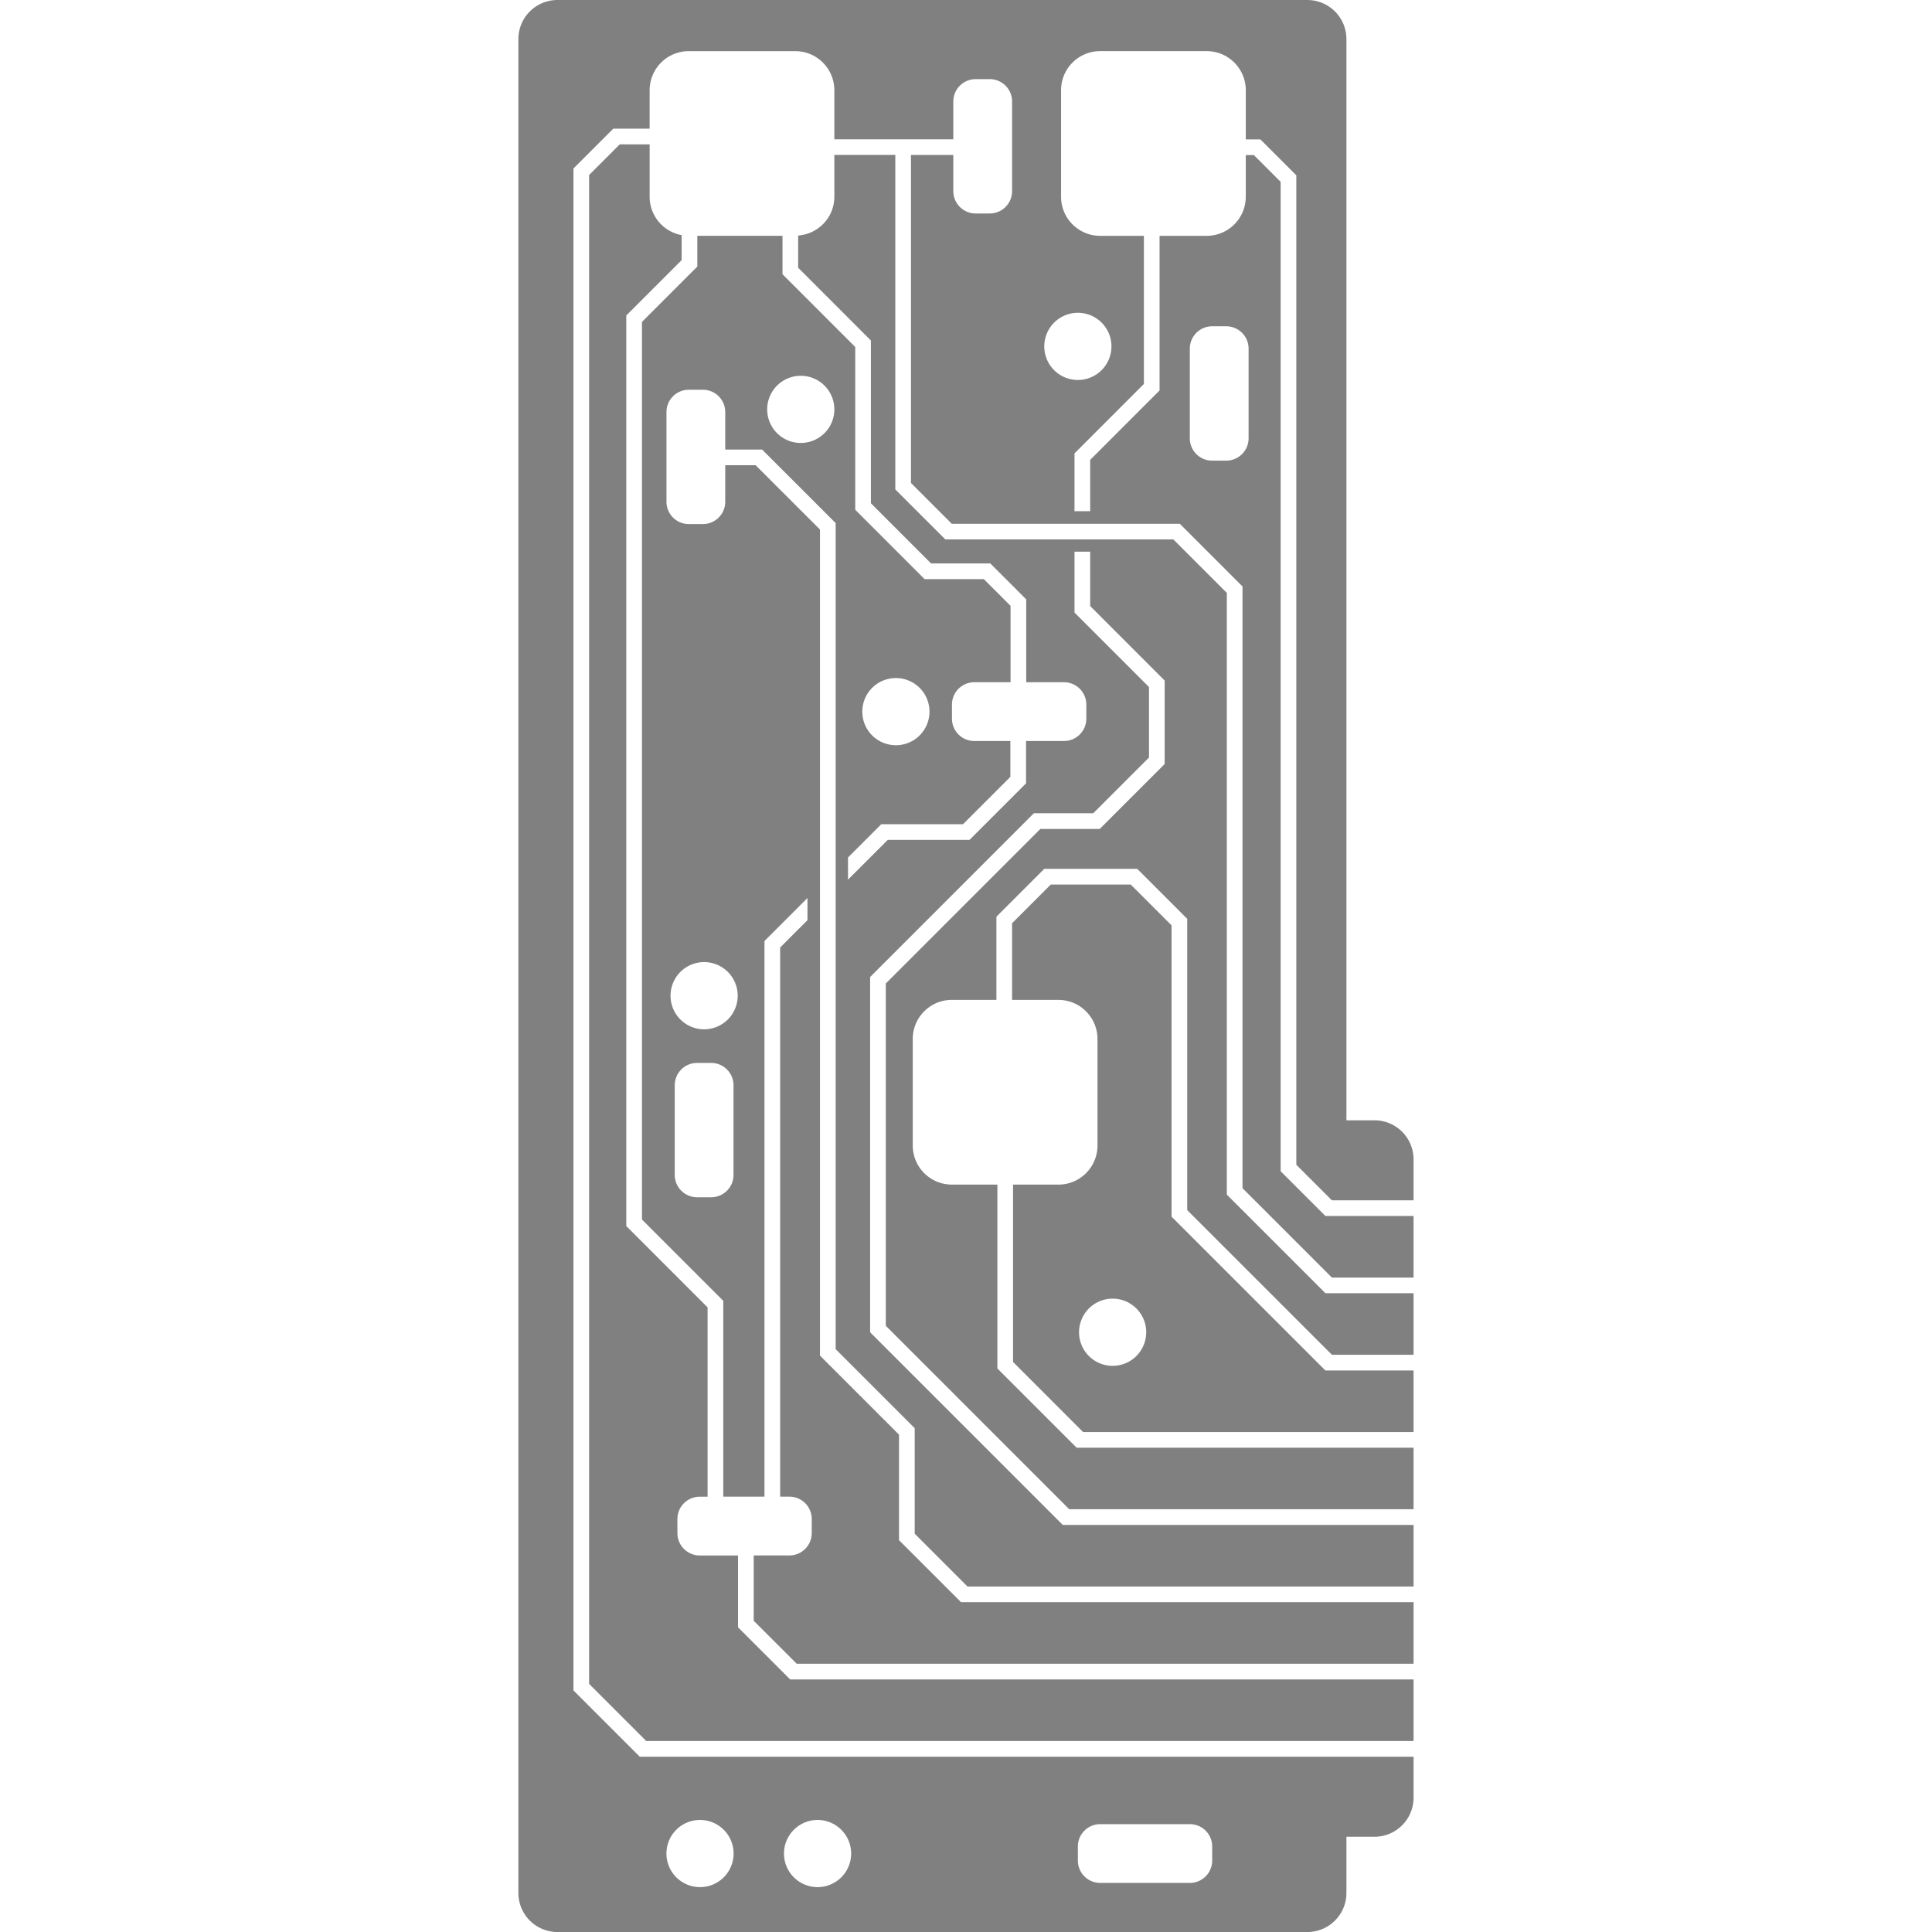
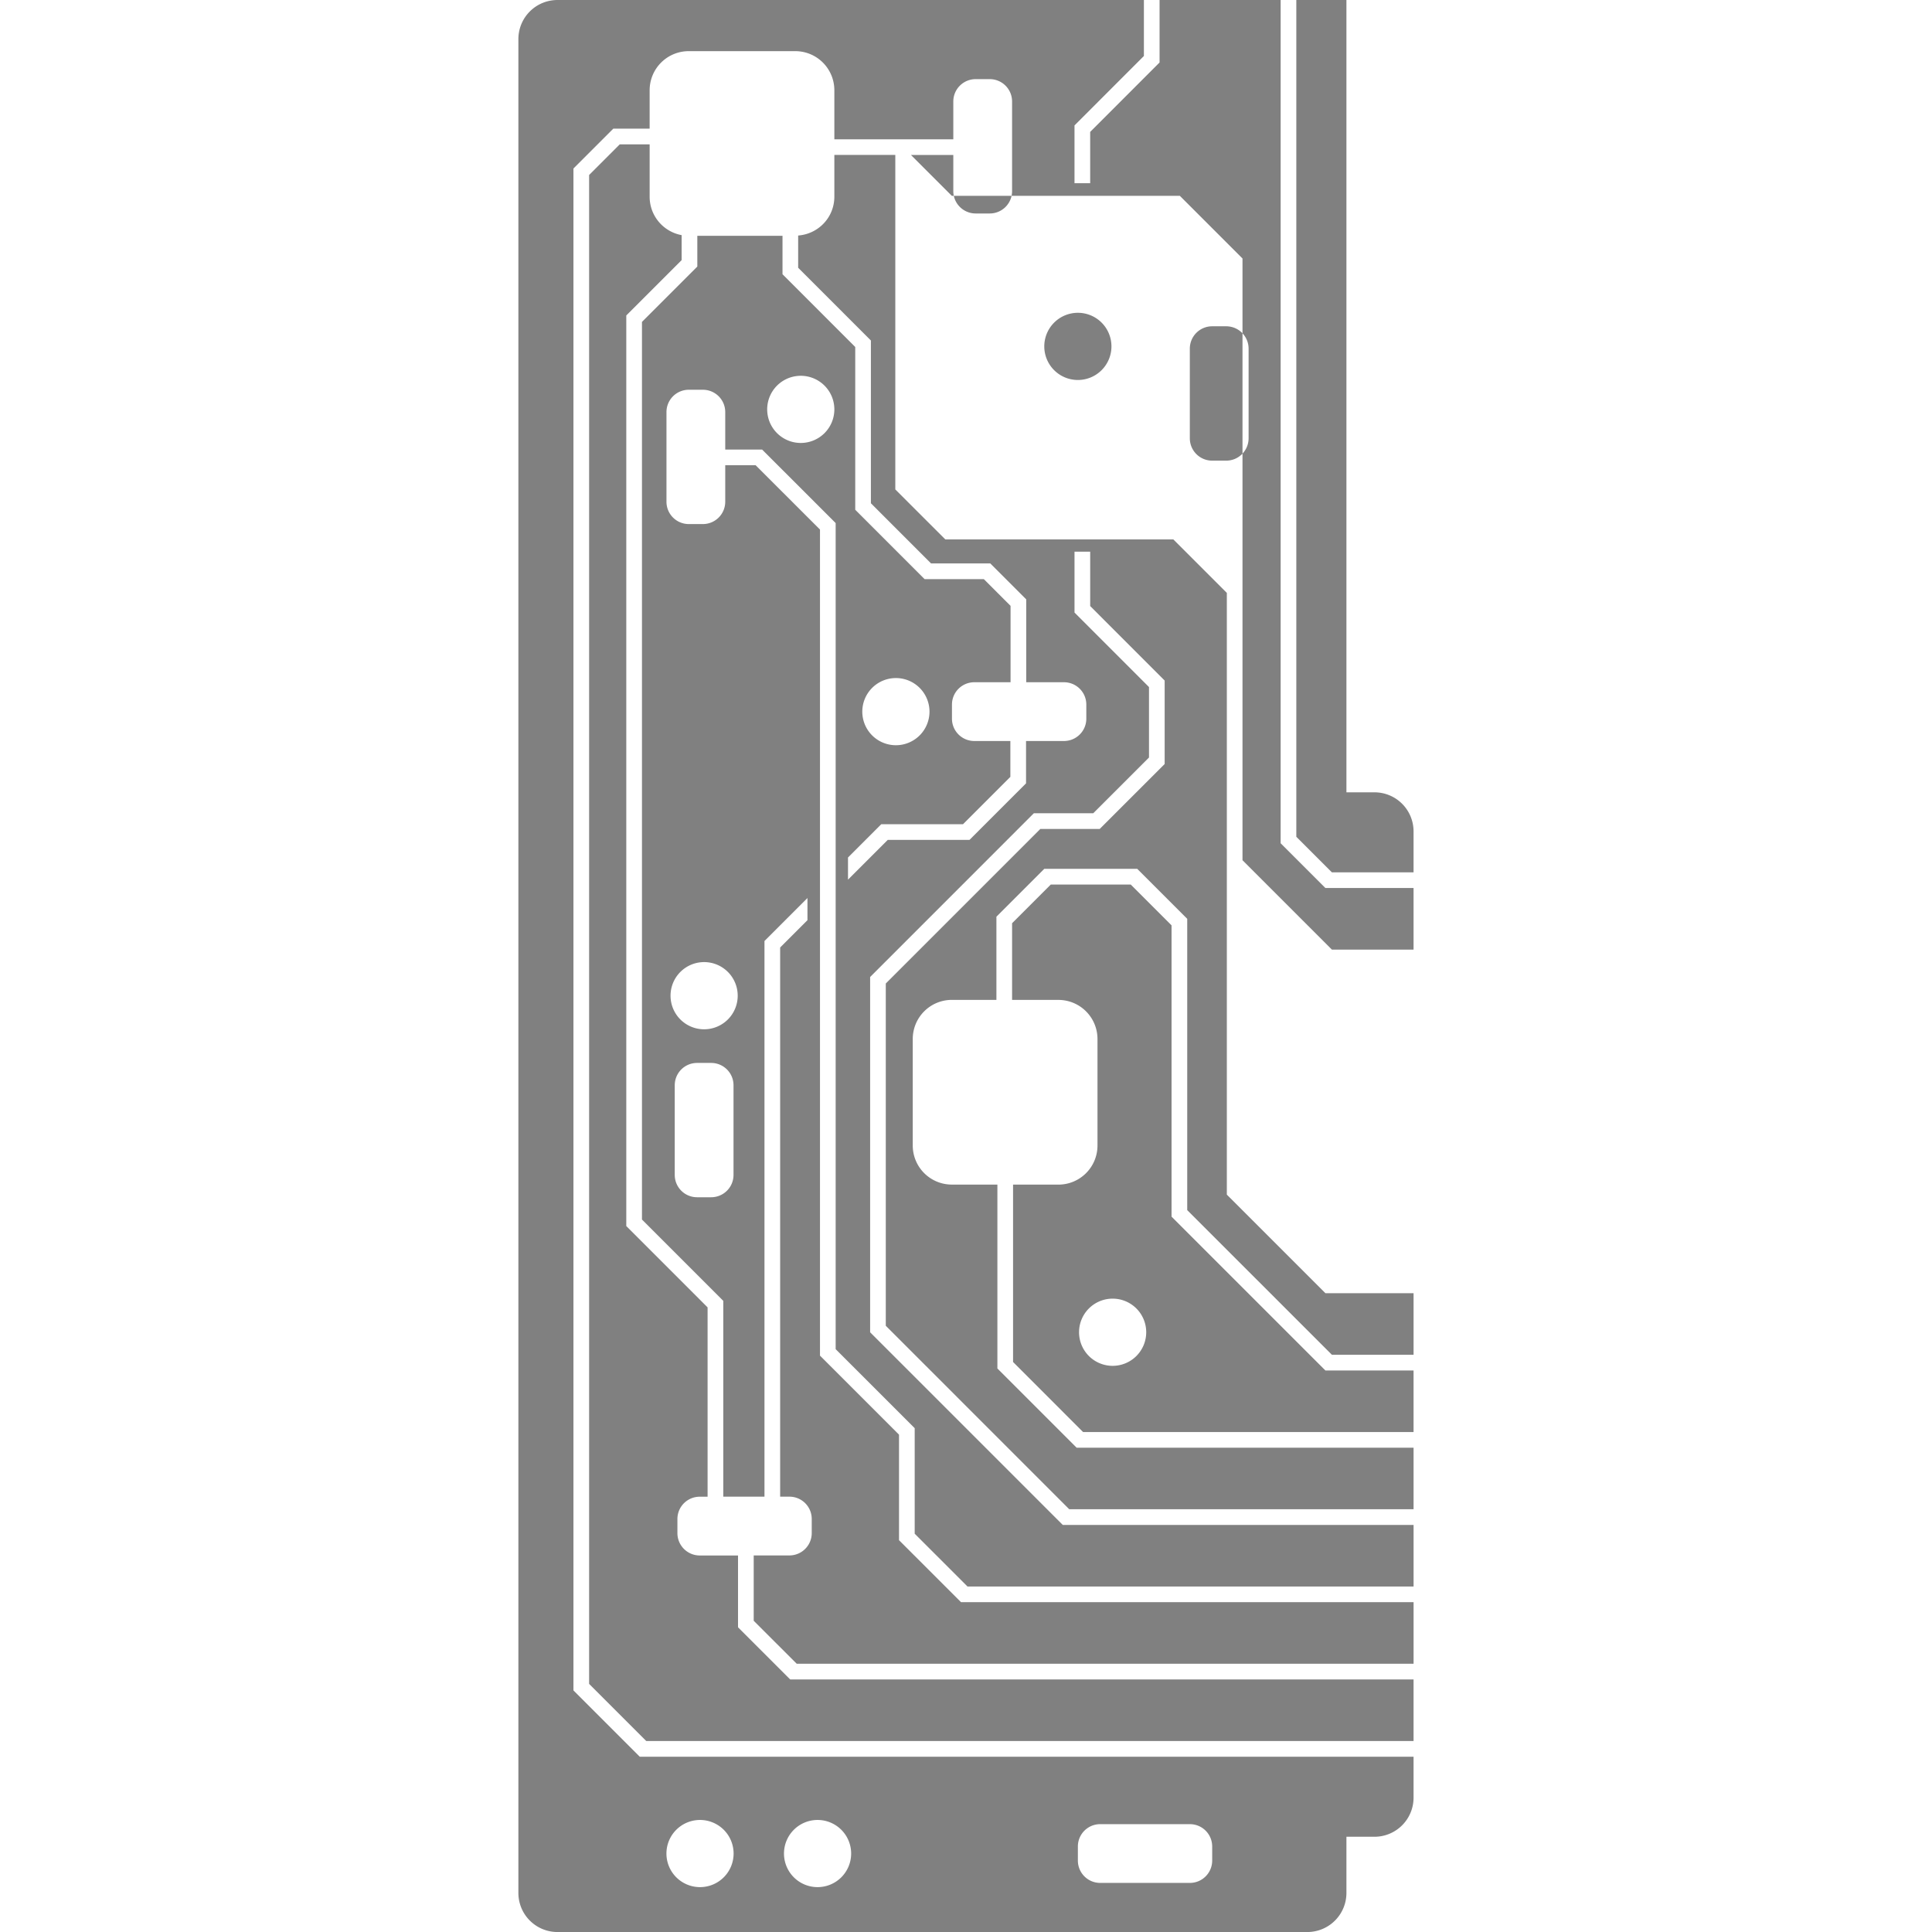
<svg xmlns="http://www.w3.org/2000/svg" width="72.249mm" height="72.249mm" version="1.1" viewBox="0 0 256 256">
  <g transform="translate(-362.55 -406.21)">
-     <path d="m436.43 406.21c-2.876 0-5.192 2.316-5.192 5.192v245.62c0 2.876 2.316 5.192 5.192 5.192h99.337c2.876 0 5.192-2.316 5.192-5.192v-7.431h3.703c2.876 0 5.192-2.316 5.192-5.192v-5.415h-11.252-91.281l-8.786-8.786v-201.66l5.281-5.281h4.815v-5.078c0-2.876 2.316-5.192 5.192-5.192h14.091c2.876 0 5.192 2.316 5.192 5.192v6.49h8.076 7.686v-5.005c0-1.644 1.326-2.969 2.969-2.969h1.854c1.644 0 2.965 1.325 2.965 2.969v11.864c0 1.643-1.321 2.969-2.965 2.969h-1.854c-1.644 0-2.969-1.326-2.969-2.969v-4.782h-5.61v43.458l5.411 5.411h30.215l8.303 8.303v79.733l11.844 11.844h10.822v-8.161h-11.682l-5.93-5.93v-131.1l-3.545-3.545h-1.075v5.508c0 2.876-2.316 5.192-5.192 5.192h-6.23v20.488l-9.195 9.2v6.794h-2.077v-7.654l9.195-9.2v-19.628h-5.784c-2.876 0-5.192-2.316-5.192-5.192v-14.091c0-2.876 2.316-5.192 5.192-5.192h14.091c2.876 0 5.192 2.316 5.192 5.192v6.506h1.935l4.762 4.762v131.1l4.713 4.713h10.822v-5.411c0-2.876-2.316-5.192-5.192-5.192h-3.703v-143.25c0-2.876-2.316-5.192-5.192-5.192h-99.337zm8.246 19.121-4.064 4.064v199.94l7.569 7.569h90.421 11.252v-8.157h-11.252-71.345l-6.916-6.912v-9.516h-5.066c-1.644 0-2.965-1.326-2.965-2.969v-1.854c0-1.644 1.321-2.965 2.965-2.965h1.034v-25.088l-10.773-10.773v-120.66l7.334-7.334v-3.31c-2.416-0.447-4.239-2.546-4.239-5.095v-6.936h-3.955zm28.43 1.412v5.525c0 2.74-2.108 4.946-4.795 5.151v4.271l9.638 9.637v21.567l7.971 7.974h7.849l4.762 4.762v10.98h4.993c1.644 0 2.969 1.321 2.969 2.965v1.858c0 1.644-1.325 2.965-2.969 2.965h-5.018v5.61l-7.492 7.492h-10.83l-5.269 5.269v-2.937l4.409-4.409h10.83l6.275-6.275v-4.75h-4.77c-1.644 0-2.969-1.321-2.969-2.965v-1.858c0-1.644 1.325-2.965 2.969-2.965h4.795v-10.12l-3.545-3.545h-7.849l-9.187-9.191v-21.567l-9.637-9.638v-5.09h-11.288v4.072l-7.334 7.334v118.94l10.773 10.773v25.948h5.46v-73.628l5.695-5.695v2.937l-3.618 3.618v72.768h1.221c1.644 0 2.965 1.321 2.965 2.965v1.854c0 1.643-1.321 2.969-2.965 2.969h-4.725v8.656l5.699 5.695h70.485 11.252v-8.157h-11.252-48.715l-8.214-8.214v-13.982l-10.473-10.473v-109.46l-8.526-8.522h-4.028v4.831c0 1.644-1.326 2.965-2.969 2.965h-1.854c-1.644 0-2.965-1.322-2.965-2.965v-11.868c0-1.644 1.321-2.965 2.965-2.965h1.854c1.644 0 2.969 1.321 2.969 2.965v4.961h4.888l9.743 9.739v109.46l10.473 10.473v13.982l6.997 6.997h47.855 11.252v-8.161h-11.252-35.232l-25.526-25.526v-47.077l21.693-21.697h7.873l7.386-7.386v-9.337l-9.869-9.873v-8.064h2.077v7.204l9.869 9.873v11.057l-8.603 8.603h-7.869l-20.48 20.48v45.353l24.309 24.313h34.372 11.252v-8.157h-11.252-33.395l-10.498-10.497v-24.366h-6.024c-2.876 0-5.192-2.316-5.192-5.192v-14.091c0-2.876 2.316-5.192 5.192-5.192h5.894v-11.021l6.34-6.34h12.323l6.62 6.62v38.599l19.17 19.166h10.822v-8.157h-11.682l-13.061-13.061v-79.733l-7.086-7.086h-30.215l-6.628-6.624v-44.322h-8.076zm32.267 20.914a4.45 4.45 0 0 1 4.45 4.454 4.45 4.45 0 0 1-4.45 4.449 4.45 4.45 0 0 1-4.45-4.449 4.45 4.45 0 0 1 4.45-4.454zm17.799 1.789h1.854c1.644 0 2.969 1.325 2.969 2.969v11.864c0 1.644-1.325 2.969-2.969 2.969h-1.854c-1.644 0-2.965-1.325-2.965-2.969v-11.864c0-1.644 1.321-2.969 2.965-2.969zm-54.516 6.559a4.45 4.45 0 0 1 4.45 4.449 4.45 4.45 0 0 1-4.45 4.45 4.45 4.45 0 0 1-4.45-4.45 4.45 4.45 0 0 1 4.45-4.449zm12.603 40.051a4.45 4.45 0 0 1 4.454 4.45 4.45 4.45 0 0 1-4.454 4.45 4.45 4.45 0 0 1-4.45-4.45 4.45 4.45 0 0 1 4.45-4.45zm20.52 27.363-5.123 5.123v10.161h6.125c2.876 0 5.192 2.316 5.192 5.192v14.091c0 2.876-2.316 5.192-5.192 5.192h-5.995v23.502l9.281 9.285h32.535 11.252v-8.161h-11.682l-20.386-20.383v-38.599l-5.403-5.403h-10.603zm-45.929 10.274a4.45 4.45 0 0 1 4.45 4.454 4.45 4.45 0 0 1-4.45 4.45 4.45 4.45 0 0 1-4.45-4.45 4.45 4.45 0 0 1 4.45-4.454zm-0.929 13.361h1.854c1.644 0 2.969 1.321 2.969 2.965v11.868c0 1.644-1.325 2.965-2.969 2.965h-1.854c-1.644 0-2.965-1.321-2.965-2.965v-11.868c0-1.644 1.321-2.965 2.965-2.965zm55.059 31.233a4.45 4.45 0 0 1 4.45 4.45 4.45 4.45 0 0 1-4.45 4.454 4.45 4.45 0 0 1-4.45-4.454 4.45 4.45 0 0 1 4.45-4.45zm-54.674 69.077a4.45 4.45 0 0 1 4.45 4.45 4.45 4.45 0 0 1-4.45 4.45 4.45 4.45 0 0 1-4.45-4.45 4.45 4.45 0 0 1 4.45-4.45zm15.576 0a4.45 4.45 0 0 1 4.45 4.45 4.45 4.45 0 0 1-4.45 4.45 4.45 4.45 0 0 1-4.45-4.45 4.45 4.45 0 0 1 4.45-4.45zm37.455 0.556h11.868c1.644 0 2.965 1.321 2.965 2.965v1.853c0 1.644-1.321 2.969-2.965 2.969h-11.868c-1.644 0-2.965-1.325-2.965-2.969v-1.853c0-1.644 1.321-2.965 2.965-2.965z" color="#000000" color-rendering="auto" fill="#808080" image-rendering="auto" shape-rendering="auto" />
+     <path d="m436.43 406.21c-2.876 0-5.192 2.316-5.192 5.192v245.62c0 2.876 2.316 5.192 5.192 5.192h99.337c2.876 0 5.192-2.316 5.192-5.192v-7.431h3.703c2.876 0 5.192-2.316 5.192-5.192v-5.415h-11.252-91.281l-8.786-8.786v-201.66l5.281-5.281h4.815v-5.078c0-2.876 2.316-5.192 5.192-5.192h14.091c2.876 0 5.192 2.316 5.192 5.192v6.49h8.076 7.686v-5.005c0-1.644 1.326-2.969 2.969-2.969h1.854c1.644 0 2.965 1.325 2.965 2.969v11.864c0 1.643-1.321 2.969-2.965 2.969h-1.854c-1.644 0-2.969-1.326-2.969-2.969v-4.782h-5.61l5.411 5.411h30.215l8.303 8.303v79.733l11.844 11.844h10.822v-8.161h-11.682l-5.93-5.93v-131.1l-3.545-3.545h-1.075v5.508c0 2.876-2.316 5.192-5.192 5.192h-6.23v20.488l-9.195 9.2v6.794h-2.077v-7.654l9.195-9.2v-19.628h-5.784c-2.876 0-5.192-2.316-5.192-5.192v-14.091c0-2.876 2.316-5.192 5.192-5.192h14.091c2.876 0 5.192 2.316 5.192 5.192v6.506h1.935l4.762 4.762v131.1l4.713 4.713h10.822v-5.411c0-2.876-2.316-5.192-5.192-5.192h-3.703v-143.25c0-2.876-2.316-5.192-5.192-5.192h-99.337zm8.246 19.121-4.064 4.064v199.94l7.569 7.569h90.421 11.252v-8.157h-11.252-71.345l-6.916-6.912v-9.516h-5.066c-1.644 0-2.965-1.326-2.965-2.969v-1.854c0-1.644 1.321-2.965 2.965-2.965h1.034v-25.088l-10.773-10.773v-120.66l7.334-7.334v-3.31c-2.416-0.447-4.239-2.546-4.239-5.095v-6.936h-3.955zm28.43 1.412v5.525c0 2.74-2.108 4.946-4.795 5.151v4.271l9.638 9.637v21.567l7.971 7.974h7.849l4.762 4.762v10.98h4.993c1.644 0 2.969 1.321 2.969 2.965v1.858c0 1.644-1.325 2.965-2.969 2.965h-5.018v5.61l-7.492 7.492h-10.83l-5.269 5.269v-2.937l4.409-4.409h10.83l6.275-6.275v-4.75h-4.77c-1.644 0-2.969-1.321-2.969-2.965v-1.858c0-1.644 1.325-2.965 2.969-2.965h4.795v-10.12l-3.545-3.545h-7.849l-9.187-9.191v-21.567l-9.637-9.638v-5.09h-11.288v4.072l-7.334 7.334v118.94l10.773 10.773v25.948h5.46v-73.628l5.695-5.695v2.937l-3.618 3.618v72.768h1.221c1.644 0 2.965 1.321 2.965 2.965v1.854c0 1.643-1.321 2.969-2.965 2.969h-4.725v8.656l5.699 5.695h70.485 11.252v-8.157h-11.252-48.715l-8.214-8.214v-13.982l-10.473-10.473v-109.46l-8.526-8.522h-4.028v4.831c0 1.644-1.326 2.965-2.969 2.965h-1.854c-1.644 0-2.965-1.322-2.965-2.965v-11.868c0-1.644 1.321-2.965 2.965-2.965h1.854c1.644 0 2.969 1.321 2.969 2.965v4.961h4.888l9.743 9.739v109.46l10.473 10.473v13.982l6.997 6.997h47.855 11.252v-8.161h-11.252-35.232l-25.526-25.526v-47.077l21.693-21.697h7.873l7.386-7.386v-9.337l-9.869-9.873v-8.064h2.077v7.204l9.869 9.873v11.057l-8.603 8.603h-7.869l-20.48 20.48v45.353l24.309 24.313h34.372 11.252v-8.157h-11.252-33.395l-10.498-10.497v-24.366h-6.024c-2.876 0-5.192-2.316-5.192-5.192v-14.091c0-2.876 2.316-5.192 5.192-5.192h5.894v-11.021l6.34-6.34h12.323l6.62 6.62v38.599l19.17 19.166h10.822v-8.157h-11.682l-13.061-13.061v-79.733l-7.086-7.086h-30.215l-6.628-6.624v-44.322h-8.076zm32.267 20.914a4.45 4.45 0 0 1 4.45 4.454 4.45 4.45 0 0 1-4.45 4.449 4.45 4.45 0 0 1-4.45-4.449 4.45 4.45 0 0 1 4.45-4.454zm17.799 1.789h1.854c1.644 0 2.969 1.325 2.969 2.969v11.864c0 1.644-1.325 2.969-2.969 2.969h-1.854c-1.644 0-2.965-1.325-2.965-2.969v-11.864c0-1.644 1.321-2.969 2.965-2.969zm-54.516 6.559a4.45 4.45 0 0 1 4.45 4.449 4.45 4.45 0 0 1-4.45 4.45 4.45 4.45 0 0 1-4.45-4.45 4.45 4.45 0 0 1 4.45-4.449zm12.603 40.051a4.45 4.45 0 0 1 4.454 4.45 4.45 4.45 0 0 1-4.454 4.45 4.45 4.45 0 0 1-4.45-4.45 4.45 4.45 0 0 1 4.45-4.45zm20.52 27.363-5.123 5.123v10.161h6.125c2.876 0 5.192 2.316 5.192 5.192v14.091c0 2.876-2.316 5.192-5.192 5.192h-5.995v23.502l9.281 9.285h32.535 11.252v-8.161h-11.682l-20.386-20.383v-38.599l-5.403-5.403h-10.603zm-45.929 10.274a4.45 4.45 0 0 1 4.45 4.454 4.45 4.45 0 0 1-4.45 4.45 4.45 4.45 0 0 1-4.45-4.45 4.45 4.45 0 0 1 4.45-4.454zm-0.929 13.361h1.854c1.644 0 2.969 1.321 2.969 2.965v11.868c0 1.644-1.325 2.965-2.969 2.965h-1.854c-1.644 0-2.965-1.321-2.965-2.965v-11.868c0-1.644 1.321-2.965 2.965-2.965zm55.059 31.233a4.45 4.45 0 0 1 4.45 4.45 4.45 4.45 0 0 1-4.45 4.454 4.45 4.45 0 0 1-4.45-4.454 4.45 4.45 0 0 1 4.45-4.45zm-54.674 69.077a4.45 4.45 0 0 1 4.45 4.45 4.45 4.45 0 0 1-4.45 4.45 4.45 4.45 0 0 1-4.45-4.45 4.45 4.45 0 0 1 4.45-4.45zm15.576 0a4.45 4.45 0 0 1 4.45 4.45 4.45 4.45 0 0 1-4.45 4.45 4.45 4.45 0 0 1-4.45-4.45 4.45 4.45 0 0 1 4.45-4.45zm37.455 0.556h11.868c1.644 0 2.965 1.321 2.965 2.965v1.853c0 1.644-1.321 2.969-2.965 2.969h-11.868c-1.644 0-2.965-1.325-2.965-2.969v-1.853c0-1.644 1.321-2.965 2.965-2.965z" color="#000000" color-rendering="auto" fill="#808080" image-rendering="auto" shape-rendering="auto" />
  </g>
</svg>